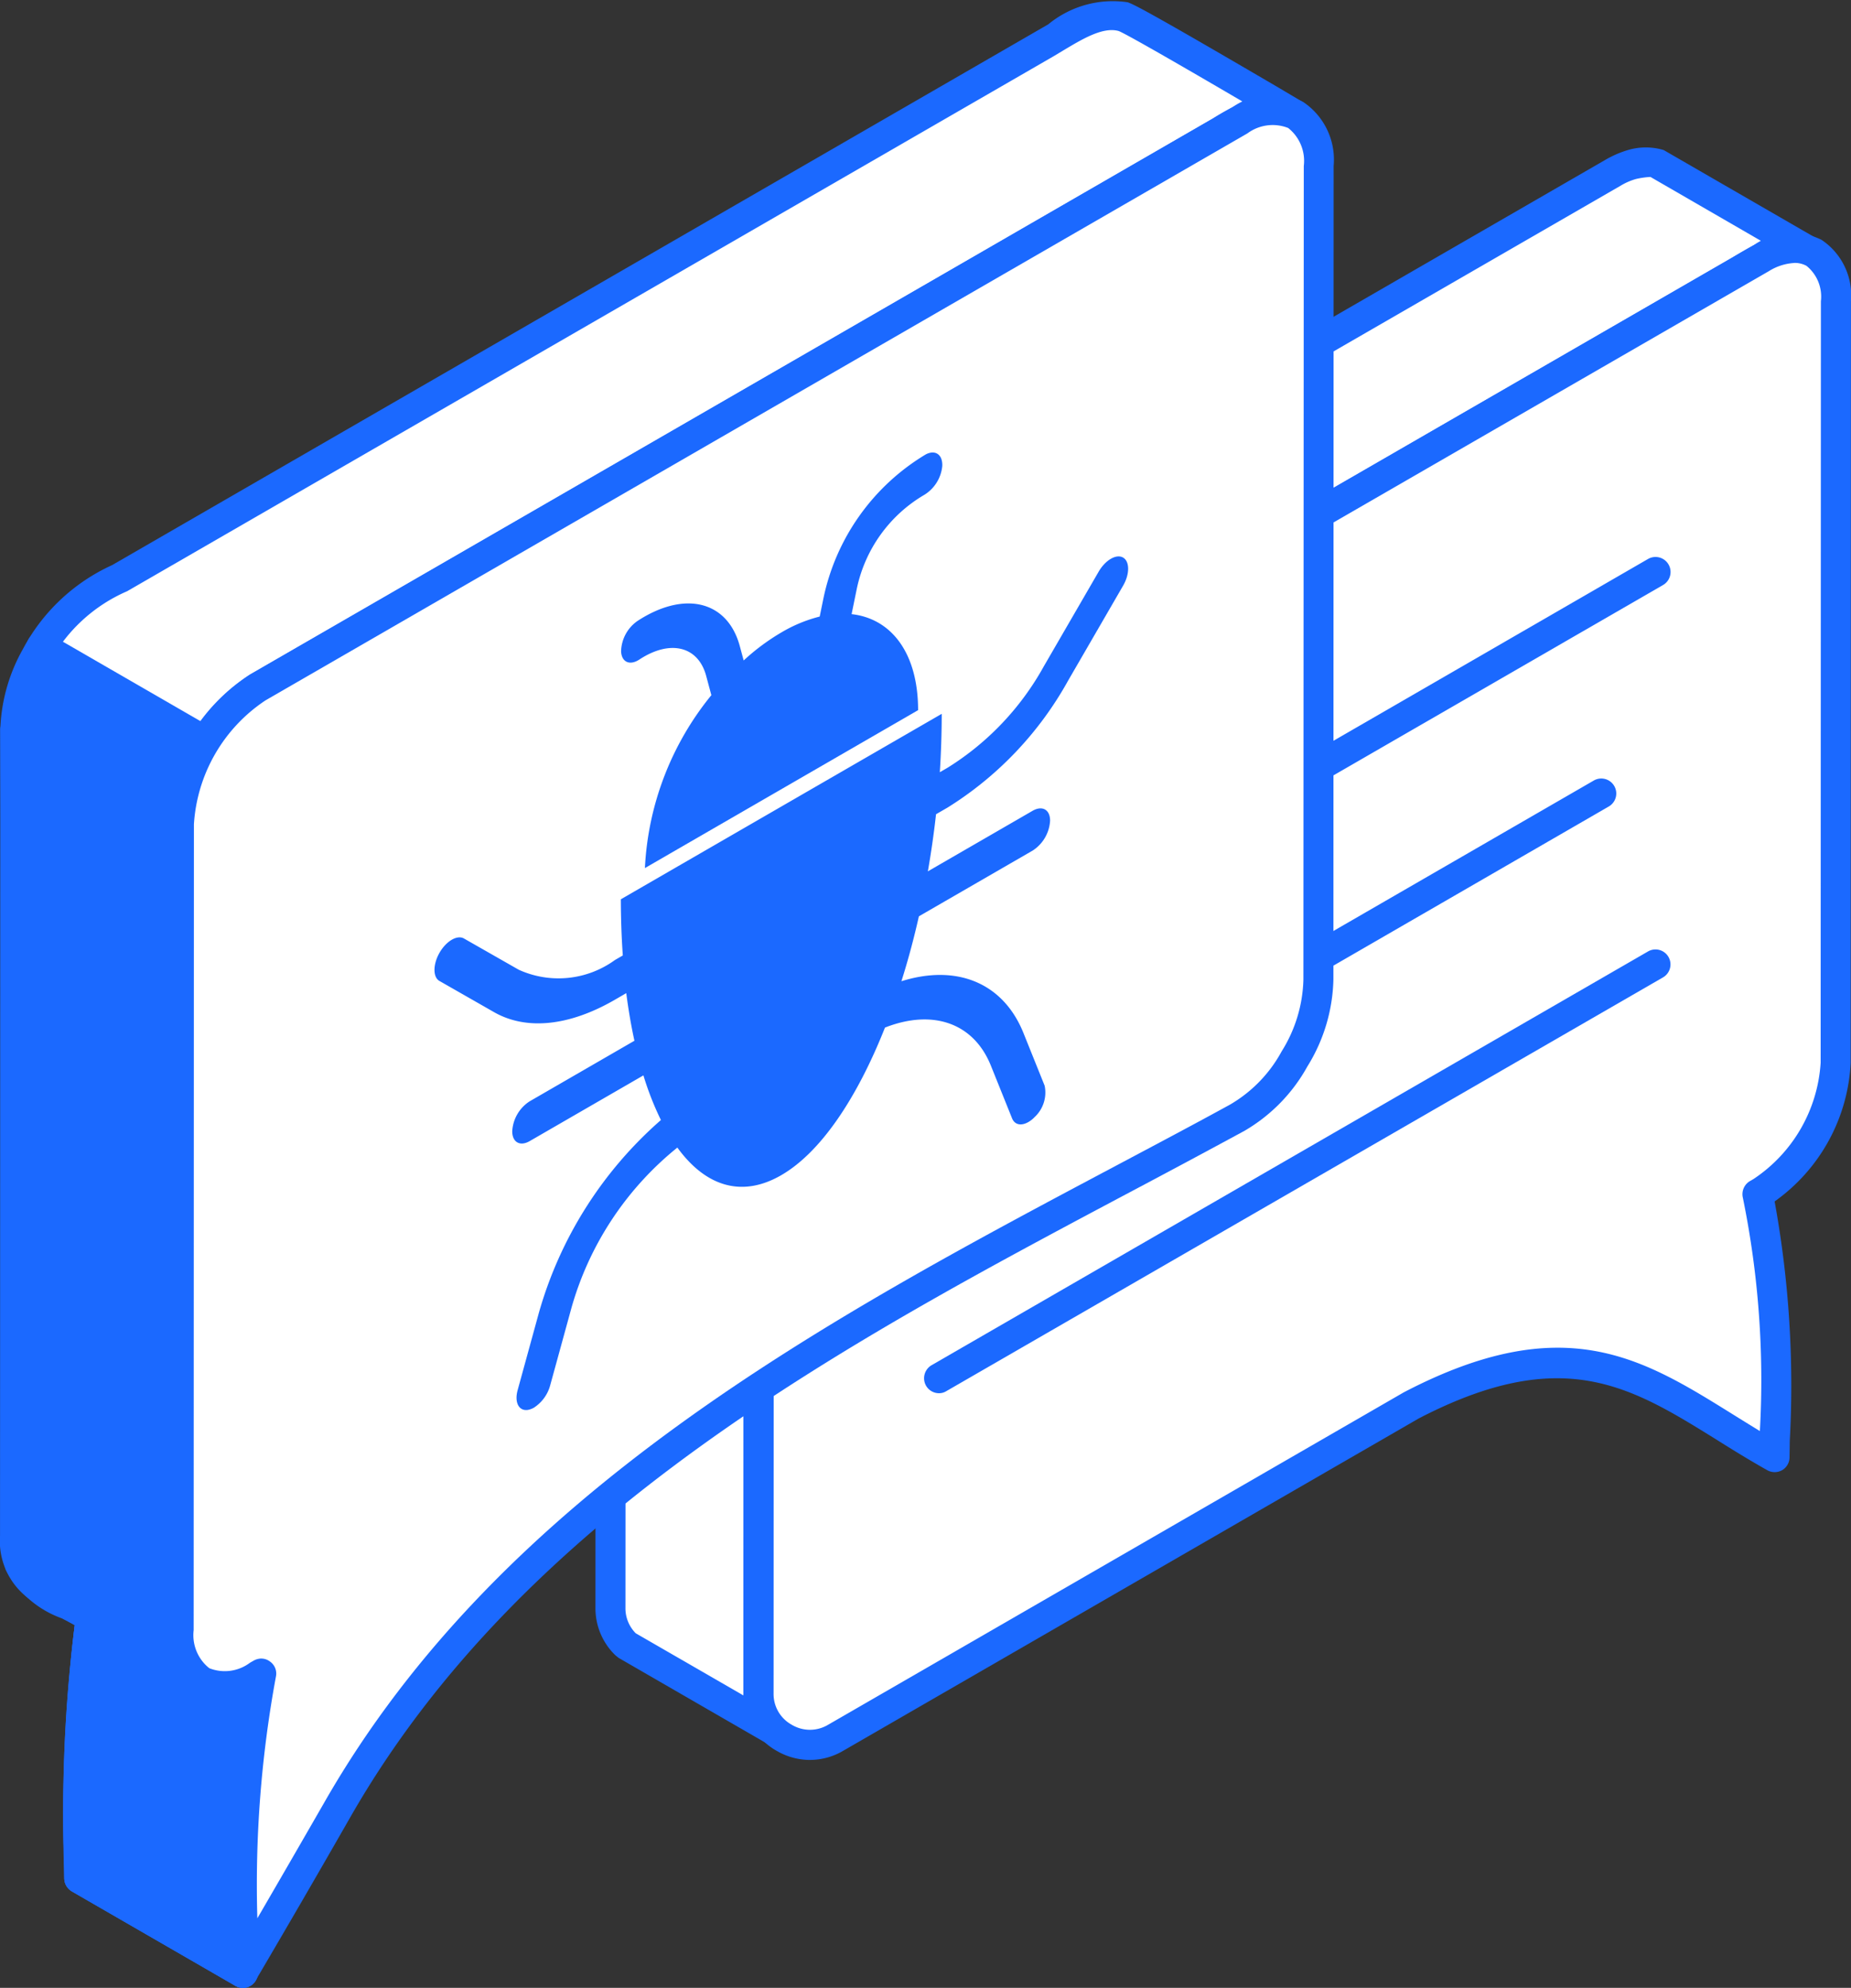
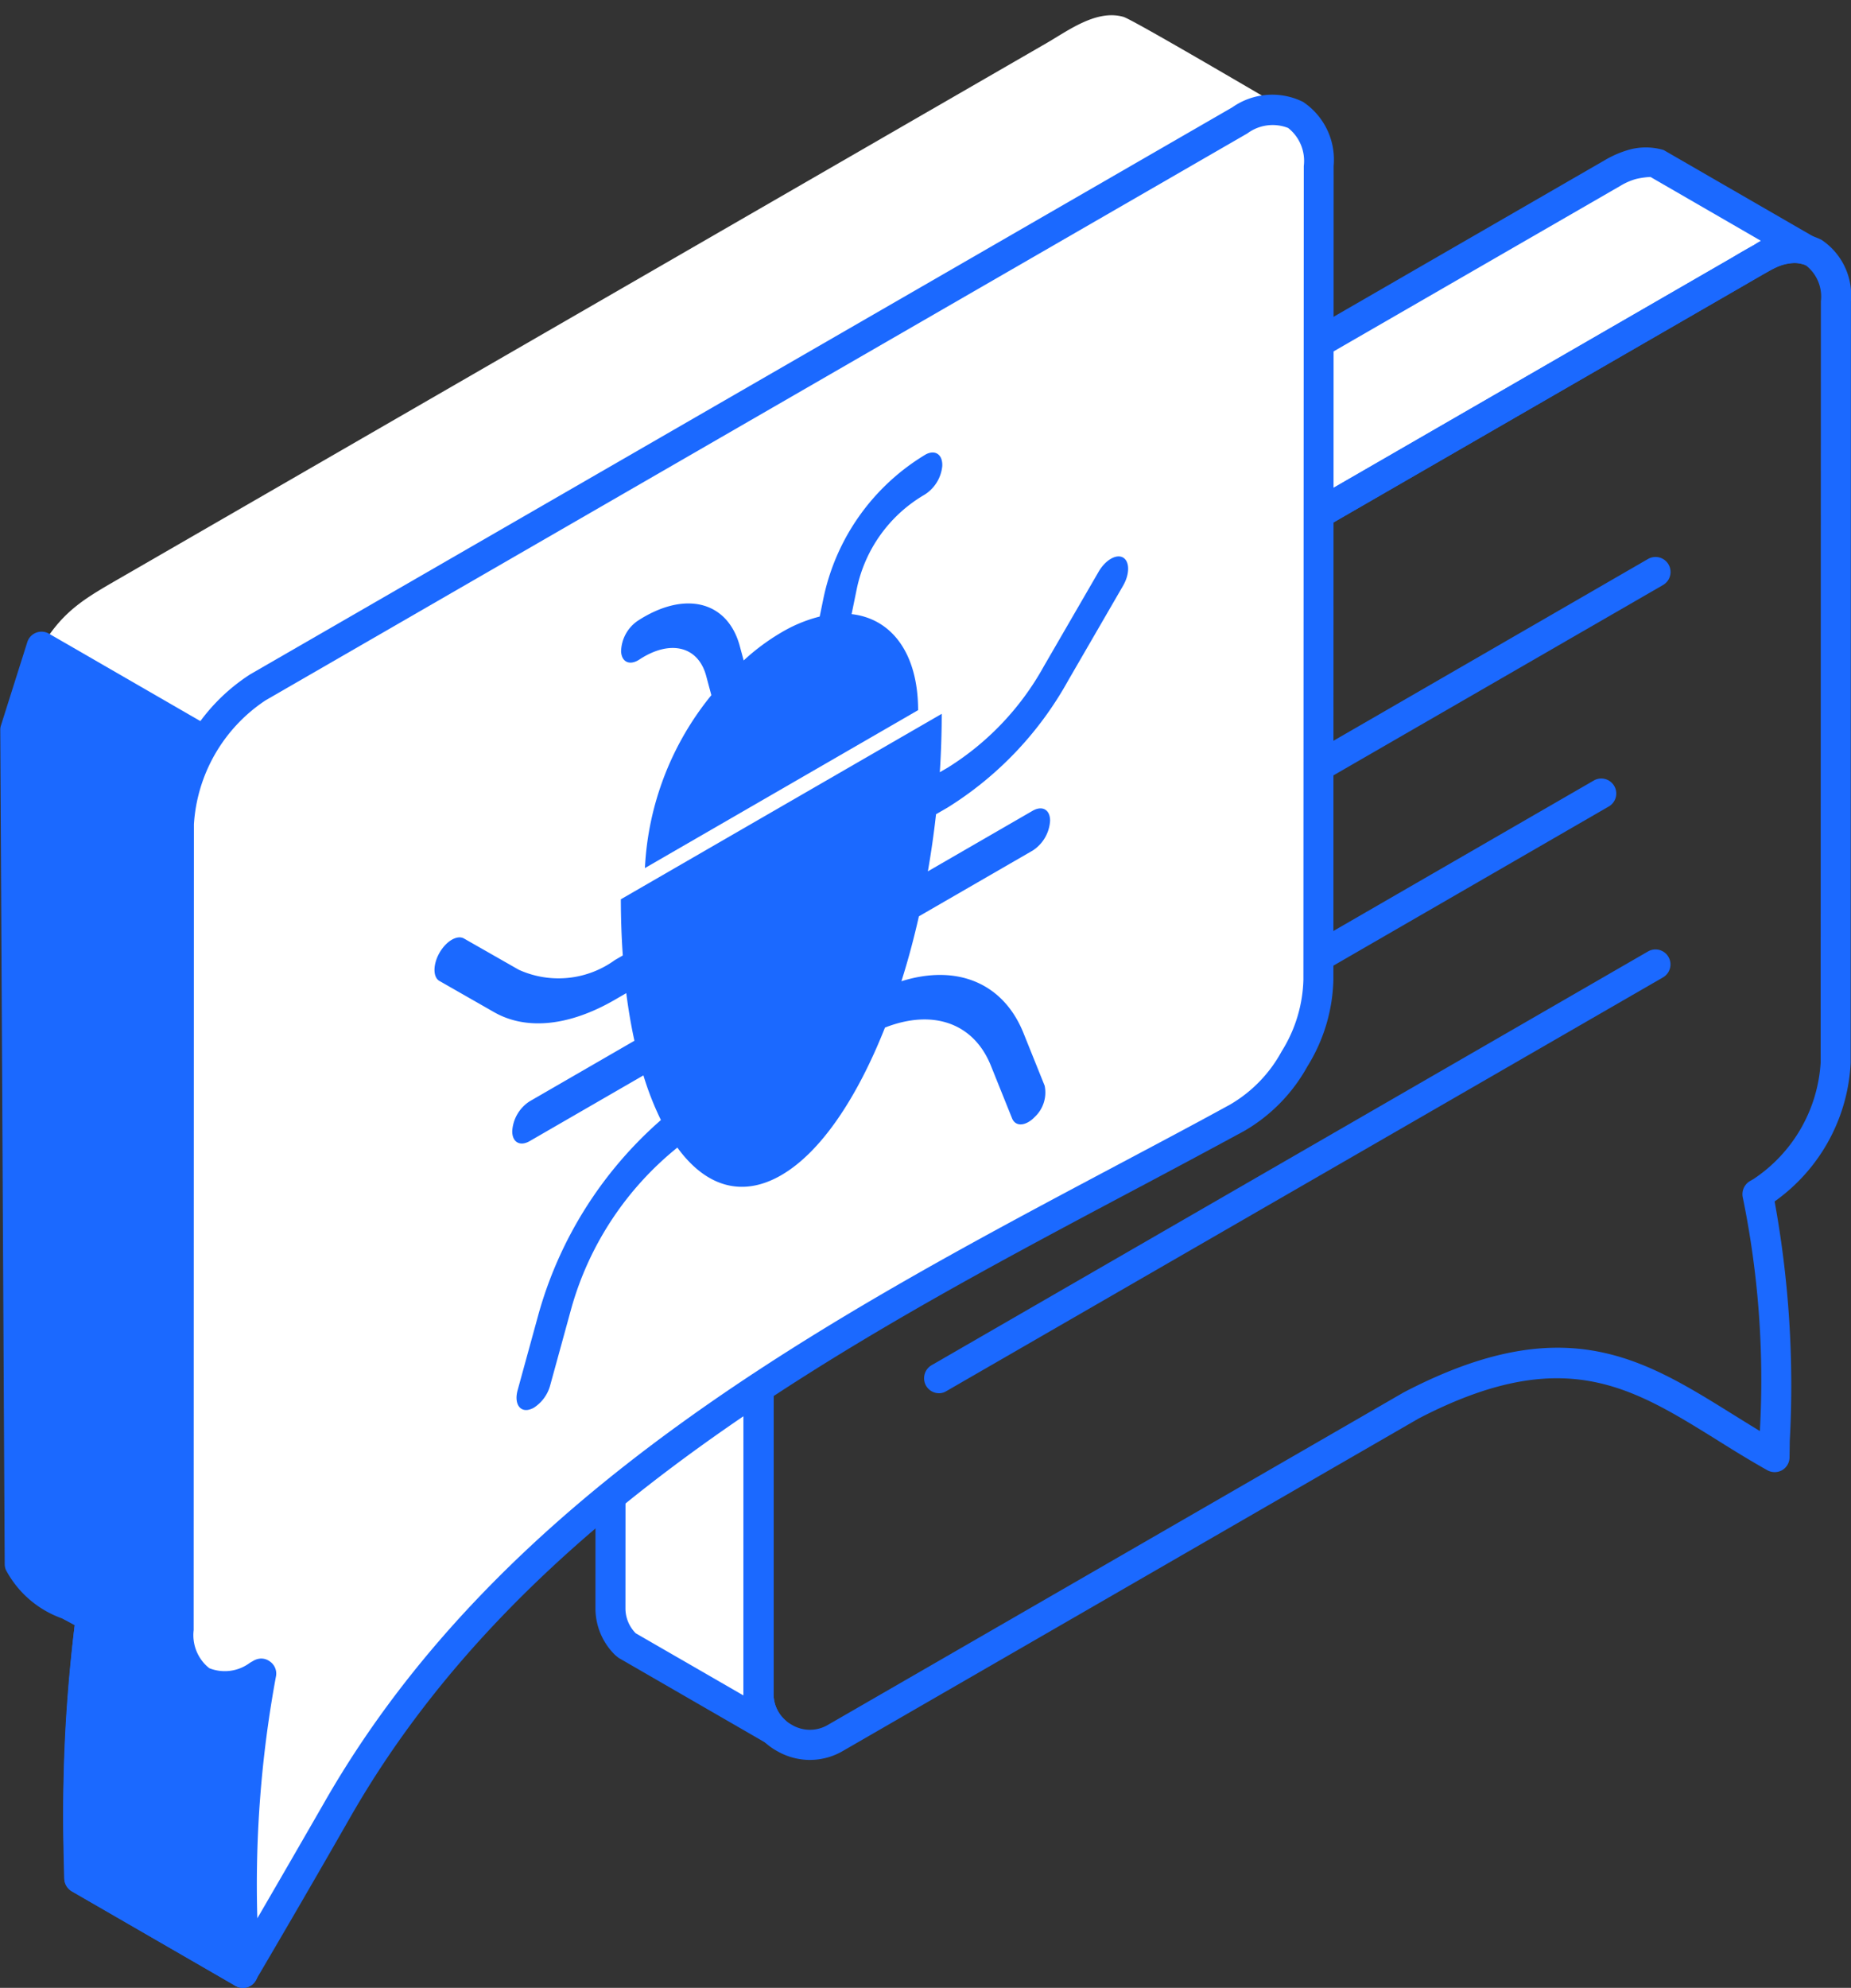
<svg xmlns="http://www.w3.org/2000/svg" width="68" height="73" fill="none" viewBox="0 0 68 73">
  <rect x="0" y="0" width="68" height="73" fill="#333333" stroke="none" />
  <g clip-path="url(#a)">
    <path fill="#fff" fill-rule="evenodd" d="M27.874 34.597a5.6 5.6 0 0 1 .333-2.39 6.03 6.03 0 0 1 2.407-3.052l33.028-19.071c.333-.187 1.098-.665 1.481-.815.384-.17.814-.21 1.223-.113l-5.443-3.141a1.8 1.8 0 0 0-.951.019 3.2 3.2 0 0 0-.684.3L26.24 25.396c-.393.23-1.106.604-1.485.89a6.16 6.16 0 0 0-2.323 4.477l-.01 28.273a1.82 1.82 0 0 0 .544 1.33l.042.043 5.438 3.145a1.84 1.84 0 0 1-.585-1.378z" clip-rule="evenodd" />
    <path fill="#1b69ff" fill-rule="evenodd" d="M60.633 6.498a3 3 0 0 0-.53.075 2.3 2.3 0 0 0-.562.244L26.214 26.049q-.578.31-1.12.68a5.57 5.57 0 0 0-2.103 4.04l-.014 28.27a1.3 1.3 0 0 0 .379.94l3.957 2.283v-.08l.01-27.584h.553l-.553-.117a5.9 5.9 0 0 1 .37-2.465 6.58 6.58 0 0 1 2.647-3.337L63.625 9.466c.328-.2.759-.45 1.087-.61zM28.452 64.106a.5.5 0 0 1-.272-.075l-5.443-3.142a2 2 0 0 1-.15-.122 2.4 2.4 0 0 1-.712-1.729l.01-28.273a6.67 6.67 0 0 1 2.547-4.913q.598-.42 1.242-.764l.3-.168L59 5.856a3.8 3.8 0 0 1 .806-.346 2.3 2.3 0 0 1 1.312 0l5.504 3.178A.55.55 0 0 1 66.22 9.7a1.34 1.34 0 0 0-.885.084c-.258.108-.815.432-1.148.628l-.267.155-33.024 19.064a5.5 5.5 0 0 0-2.169 2.764 4.8 4.8 0 0 0-.3 2.087v.117l-.008 27.58a1.28 1.28 0 0 0 .417.98.545.545 0 0 1 .057.726.54.54 0 0 1-.441.22" clip-rule="evenodd" />
-     <path fill="#fff" fill-rule="evenodd" d="M51.863 51.603c6.577-3.413 9.143-.445 13.331 1.903.038-3.464.123-6.69-.633-9.651l.132-.075a6.08 6.08 0 0 0 2.745-4.753c0-6.8 0-21.163.01-27.965 0-1.743-1.233-2.456-2.737-1.584a70508 70508 0 0 0-34.096 19.677 6.08 6.08 0 0 0-2.74 4.749v.693l-.009 27.58a1.85 1.85 0 0 0 .946 1.64 1.85 1.85 0 0 0 1.888 0z" clip-rule="evenodd" />
    <path fill="#1b69ff" fill-rule="evenodd" d="M65.925 9.657a1.96 1.96 0 0 0-.941.3l-34.091 19.67a5.55 5.55 0 0 0-2.465 4.275l-.009 28.273a1.29 1.29 0 0 0 .666 1.162 1.3 1.3 0 0 0 1.339 0l21.163-12.216s.014 0 .019-.009c5.841-3.032 8.713-1.25 12.029.812q.497.31 1.017.628a33.4 33.4 0 0 0-.624-8.564.56.56 0 0 1 .257-.614l.131-.075a5.54 5.54 0 0 0 2.469-4.274l.009-27.965a1.45 1.45 0 0 0-.53-1.298.9.9 0 0 0-.44-.107zM29.754 64.63a2.44 2.44 0 0 1-1.219-.333 2.39 2.39 0 0 1-1.223-2.12l.01-28.272a6.6 6.6 0 0 1 3.02-5.227L64.434 9a2.43 2.43 0 0 1 2.483-.192 2.45 2.45 0 0 1 1.081 2.255l-.01 27.965a6.64 6.64 0 0 1-2.794 5.092c.529 2.897.716 5.846.557 8.787l-.009.614a.55.55 0 0 1-.272.468.56.56 0 0 1-.548 0c-.656-.37-1.274-.75-1.869-1.125-3.157-1.96-5.649-3.51-10.927-.778l-21.154 12.21a2.4 2.4 0 0 1-1.219.333" clip-rule="evenodd" />
    <path fill="#fff" fill-rule="evenodd" d="M6.567 30.27a6.44 6.44 0 0 1 2.905-5.03L44.42 5.072c.96-.553 1.98-1.364 3.077-.899C46.72 3.726 41.634.727 41.273.62c-.998-.286-2.038.511-2.862.984L4.59 21.126c-1.531.886-2.365 1.308-3.274 2.99a5.8 5.8 0 0 0-.754 2.686L.549 56.398a2.17 2.17 0 0 0 .754 1.814l2.038 1.176c-.418 3.18-.56 6.39-.426 9.595l6.009 3.468c-.186-3.674.04-7.358.674-10.983l-3.04-1.753z" clip-rule="evenodd" />
-     <path fill="#1b69ff" fill-rule="evenodd" d="m3.462 68.656 4.9 2.831a46.8 46.8 0 0 1 .623-9.744L6.29 60.182a.55.55 0 0 1-.277-.473l.01-29.437a6.98 6.98 0 0 1 3.17-5.499L44.551 4.355q.539-.346 1.124-.609c-1.601-.938-4.244-2.475-4.577-2.606-.58-.165-1.344.3-2.014.699l-.399.239L4.67 21.712a5.87 5.87 0 0 0-2.87 2.663 5.3 5.3 0 0 0-.685 2.427L1.1 56.394c0 .3.06 1.06.506 1.355l2.01 1.157a.56.56 0 0 1 .27.567 52.5 52.5 0 0 0-.425 9.098v.085m5.462 4.345a.6.6 0 0 1-.275-.075l-6.01-3.469a.57.57 0 0 1-.277-.473v-.4a55.3 55.3 0 0 1 .384-8.91l-1.714-.989a2.63 2.63 0 0 1-1.03-2.287l.01-29.6a6.4 6.4 0 0 1 .824-2.95 6.98 6.98 0 0 1 3.283-3.095L38.511.893a3.73 3.73 0 0 1 2.913-.81c.235.07 1.19.586 5.537 3.13l.81.48a.55.55 0 0 1 .221.72.56.56 0 0 1-.711.259c-.676-.287-1.398.154-2.156.618l-.426.258-34.948 20.17a5.86 5.86 0 0 0-2.628 4.556l-.01 29.108 2.765 1.598a.55.55 0 0 1 .262.582 47 47 0 0 0-.664 10.49v.39a.55.55 0 0 1-.277.478.53.53 0 0 1-.276.08z" clip-rule="evenodd" />
    <path fill="#1b69ff" fill-rule="evenodd" d="m9.6 61.463-2.07.342-5.204-3.004 1.016.585-.009.089a59 59 0 0 0-.417 9.501l6.01 3.473a54 54 0 0 1 .604-10.612z" clip-rule="evenodd" />
    <path fill="#1b69ff" fill-rule="evenodd" d="m3.46 68.655 4.9 2.831c-.097-3.129.088-6.26.553-9.356l-1.297.216a.5.5 0 0 1-.365-.071l-3.477-1.997a61 61 0 0 0-.313 8.381zM8.924 73a.6.6 0 0 1-.276-.075l-6.01-3.474a.56.56 0 0 1-.277-.468c-.109-3.109.02-6.22.384-9.31l-.698-.399a.551.551 0 0 1 .555-.95l1.016.586c.01 0 .014 0 .02.01l3.99 2.31 1.879-.31a.54.54 0 0 1 .483.16.55.55 0 0 1 .144.488l-.07.374a53 53 0 0 0-.59 10.505.56.56 0 0 1-.276.483.56.56 0 0 1-.274.07" clip-rule="evenodd" />
    <path fill="#1b69ff" fill-rule="evenodd" d="m7.537 27.219-6.01-3.469-.964 3.046.164 30.641c.351.905 1.382 1.232 2.614 1.945-.418 3.18-.56 6.39-.427 9.595l6.01 3.468A49.2 49.2 0 0 1 9.6 61.462l-3.04-1.753c0-3.937-.253-29.043.187-30.688z" clip-rule="evenodd" />
    <path fill="#1b69ff" fill-rule="evenodd" d="m3.461 68.655 4.9 2.83a46.6 46.6 0 0 1 .623-9.744l-2.694-1.56a.55.55 0 0 1-.276-.473c0-.736-.01-2.197-.02-4.102-.093-15.196-.093-25.562.226-26.732l.618-1.425-4.99-2.883-.73 2.316.16 30.44c.225.458.773.744 1.514 1.133.266.141.543.286.828.45a.55.55 0 0 1 .272.563 52 52 0 0 0-.43 9zm5.462 4.344a.6.6 0 0 1-.276-.075l-6.01-3.468a.57.57 0 0 1-.276-.474v-.499c-.109-2.94.02-5.883.384-8.803l-.468-.248a3.76 3.76 0 0 1-2.066-1.79.6.6 0 0 1-.038-.2L.01 26.8a.5.5 0 0 1 .028-.169l.965-3.051a.548.548 0 0 1 .796-.31l6.01 3.47a.55.55 0 0 1 .234.698l-.791 1.797c-.314 1.19-.207 18.825-.16 26.36 0 1.665.014 2.991.02 3.788l2.763 1.598a.55.55 0 0 1 .263.58 46.8 46.8 0 0 0-.666 10.411v.47a.56.56 0 0 1-.549.558M48.56 28.637a.56.56 0 0 1-.476-.272.554.554 0 0 1 .2-.755l12.258-7.082a.551.551 0 1 1 .554.955L48.838 28.56a.54.54 0 0 1-.277.077M48.557 35.629a.553.553 0 0 1-.279-1.032l10.273-5.934a.55.55 0 0 1 .55.954L48.832 35.55a.54.54 0 0 1-.276.078M34.499 51.163a.55.55 0 0 1-.479-.276.555.555 0 0 1 .207-.755L60.543 34.94a.55.55 0 0 1 .55.953L34.768 51.085a.5.5 0 0 1-.27.078" clip-rule="evenodd" />
    <path fill="#fff" fill-rule="evenodd" d="M48.435 35.98c0-7.288.01-22.587.014-29.88 0-1.847-1.307-2.602-2.9-1.679a63420 63420 0 0 0-36.077 20.82 6.45 6.45 0 0 0-2.905 5.03l-.008 29.59c0 1.847 1.302 2.602 2.9 1.68l.14-.08a50 50 0 0 0-.675 10.983 1298 1298 0 0 0 3.472-5.986c7.317-12.787 21.687-19.213 33.056-25.41a5.6 5.6 0 0 0 2.103-2.165c.55-.87.853-1.873.88-2.902" clip-rule="evenodd" />
    <path fill="#1b69ff" fill-rule="evenodd" d="M9.599 60.907a.53.53 0 0 1 .318.108.54.54 0 0 1 .22.552 42 42 0 0 0-.683 8.878 950 950 0 0 0 2.464-4.261c6.52-11.4 18.52-17.773 29.107-23.39 1.42-.755 2.815-1.49 4.164-2.231a5.04 5.04 0 0 0 1.896-1.956 5.2 5.2 0 0 0 .798-2.63l.014-29.88a1.54 1.54 0 0 0-.575-1.398 1.56 1.56 0 0 0-1.497.2L9.753 25.72a5.9 5.9 0 0 0-2.629 4.551l-.009 29.591a1.55 1.55 0 0 0 .572 1.398 1.54 1.54 0 0 0 1.497-.2l.14-.08a.6.6 0 0 1 .277-.074zM8.924 73a.55.55 0 0 1-.548-.548l-.009-.61c-.124-3.16.043-6.325.5-9.454a2.22 2.22 0 0 1-1.734-.173 2.55 2.55 0 0 1-1.124-2.354l.009-29.59a6.93 6.93 0 0 1 3.176-5.509L45.27 3.942a2.55 2.55 0 0 1 2.6-.2 2.55 2.55 0 0 1 1.124 2.352l-.009 29.881a6.3 6.3 0 0 1-.956 3.188 6.2 6.2 0 0 1-2.314 2.366 470 470 0 0 1-4.178 2.237c-10.45 5.55-22.301 11.84-28.667 22.965a564 564 0 0 1-3.476 5.991.55.55 0 0 1-.47.278" clip-rule="evenodd" />
    <path fill="#1b69ff" fill-rule="evenodd" d="M7.297 62.22a.54.54 0 0 1-.276-.076l-5.813-3.356a.553.553 0 0 1 .347-1.025q.108.016.202.07l5.818 3.362a.55.55 0 0 1-.278 1.024" clip-rule="evenodd" />
    <path fill="#1b69ff" d="M16.148 34.985c.248-.43.652-.663.898-.52l2.014 1.148a3.53 3.53 0 0 0 3.533-.36l.287-.166q-.07-.989-.072-2.063l11.788-6.81q-.001 1.074-.07 2.144l.287-.166a10.2 10.2 0 0 0 3.532-3.72l2.015-3.477c.248-.429.651-.662.898-.52.246.142.25.605 0 1.035l-2.014 3.476a12.8 12.8 0 0 1-4.433 4.67l-.424.245a34 34 0 0 1-.3 2.097l3.852-2.226c.352-.2.638-.04.638.364a1.4 1.4 0 0 1-.638 1.098l-4.182 2.416q-.279 1.24-.642 2.384c2.02-.634 3.734.046 4.482 1.897l.78 1.939a1.23 1.23 0 0 1-.373 1.157 1 1 0 0 1-.224.177c-.258.149-.498.108-.598-.131l-.78-1.939c-.633-1.574-2.142-2.086-3.891-1.398-1.029 2.596-2.359 4.582-3.814 5.422s-2.785.4-3.813-1.016a11.62 11.62 0 0 0-3.892 5.892l-.78 2.84c-.091.337-.304.629-.598.82a.7.7 0 0 1-.224.082c-.329.048-.498-.277-.373-.727l.78-2.84a14.74 14.74 0 0 1 4.483-7.078 11 11 0 0 1-.643-1.64l-4.182 2.416c-.352.2-.637.04-.637-.364a1.4 1.4 0 0 1 .637-1.098l3.852-2.226q-.18-.82-.3-1.748l-.424.246c-1.674.967-3.248 1.128-4.433.452l-2.014-1.15c-.234-.142-.234-.604.012-1.034" />
    <path fill="#1b69ff" d="M33.925 18.19a5.24 5.24 0 0 0-2.45 3.436l-.19.927c1.462.163 2.443 1.428 2.443 3.526l-10.036 5.799c.114-2.323.97-4.548 2.441-6.349l-.19-.707c-.29-1.086-1.315-1.349-2.45-.605-.355.236-.654.1-.676-.291a1.4 1.4 0 0 1 .6-1.121c1.731-1.133 3.316-.74 3.763.929l.14.52a8 8 0 0 1 1.397-1.036 5.3 5.3 0 0 1 1.396-.576l.14-.681a8.08 8.08 0 0 1 3.764-5.278c.351-.177.618.017.599.433a1.4 1.4 0 0 1-.69 1.074" />
  </g>
  <defs>
    <clipPath id="a">
      <path fill="#fff" d="M0 0h68v73H0z" />
    </clipPath>
  </defs>
</svg>